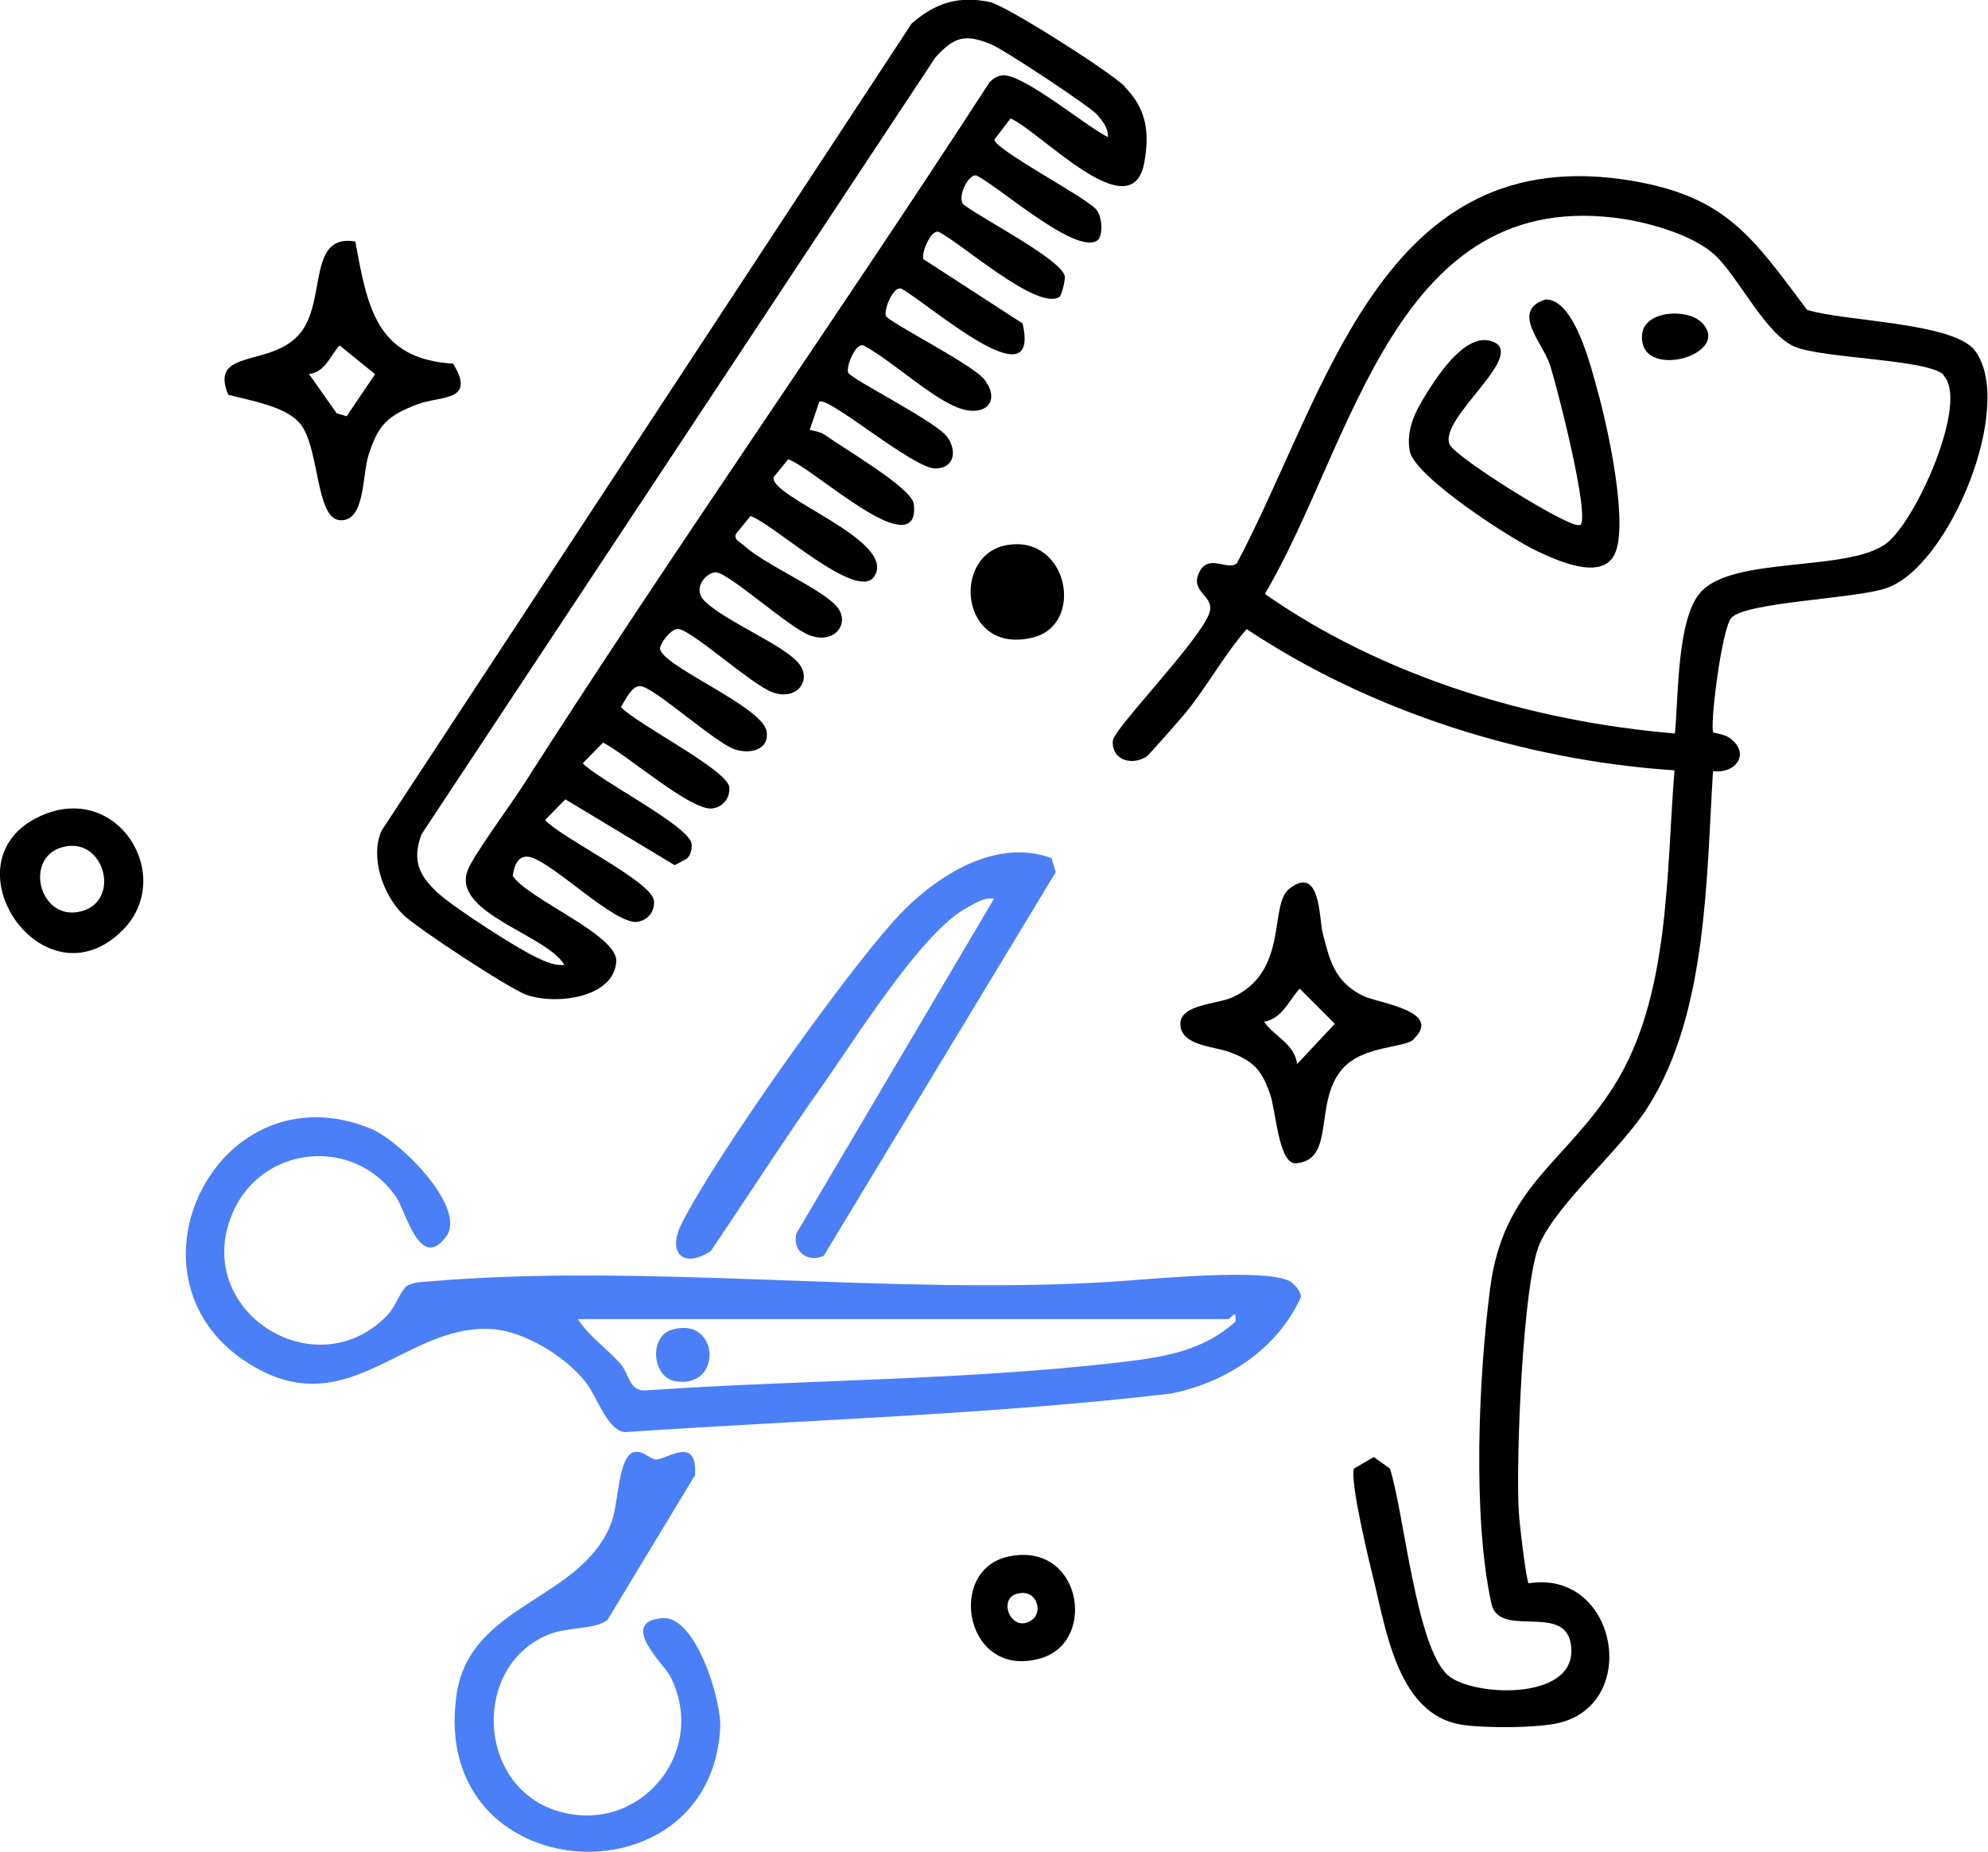
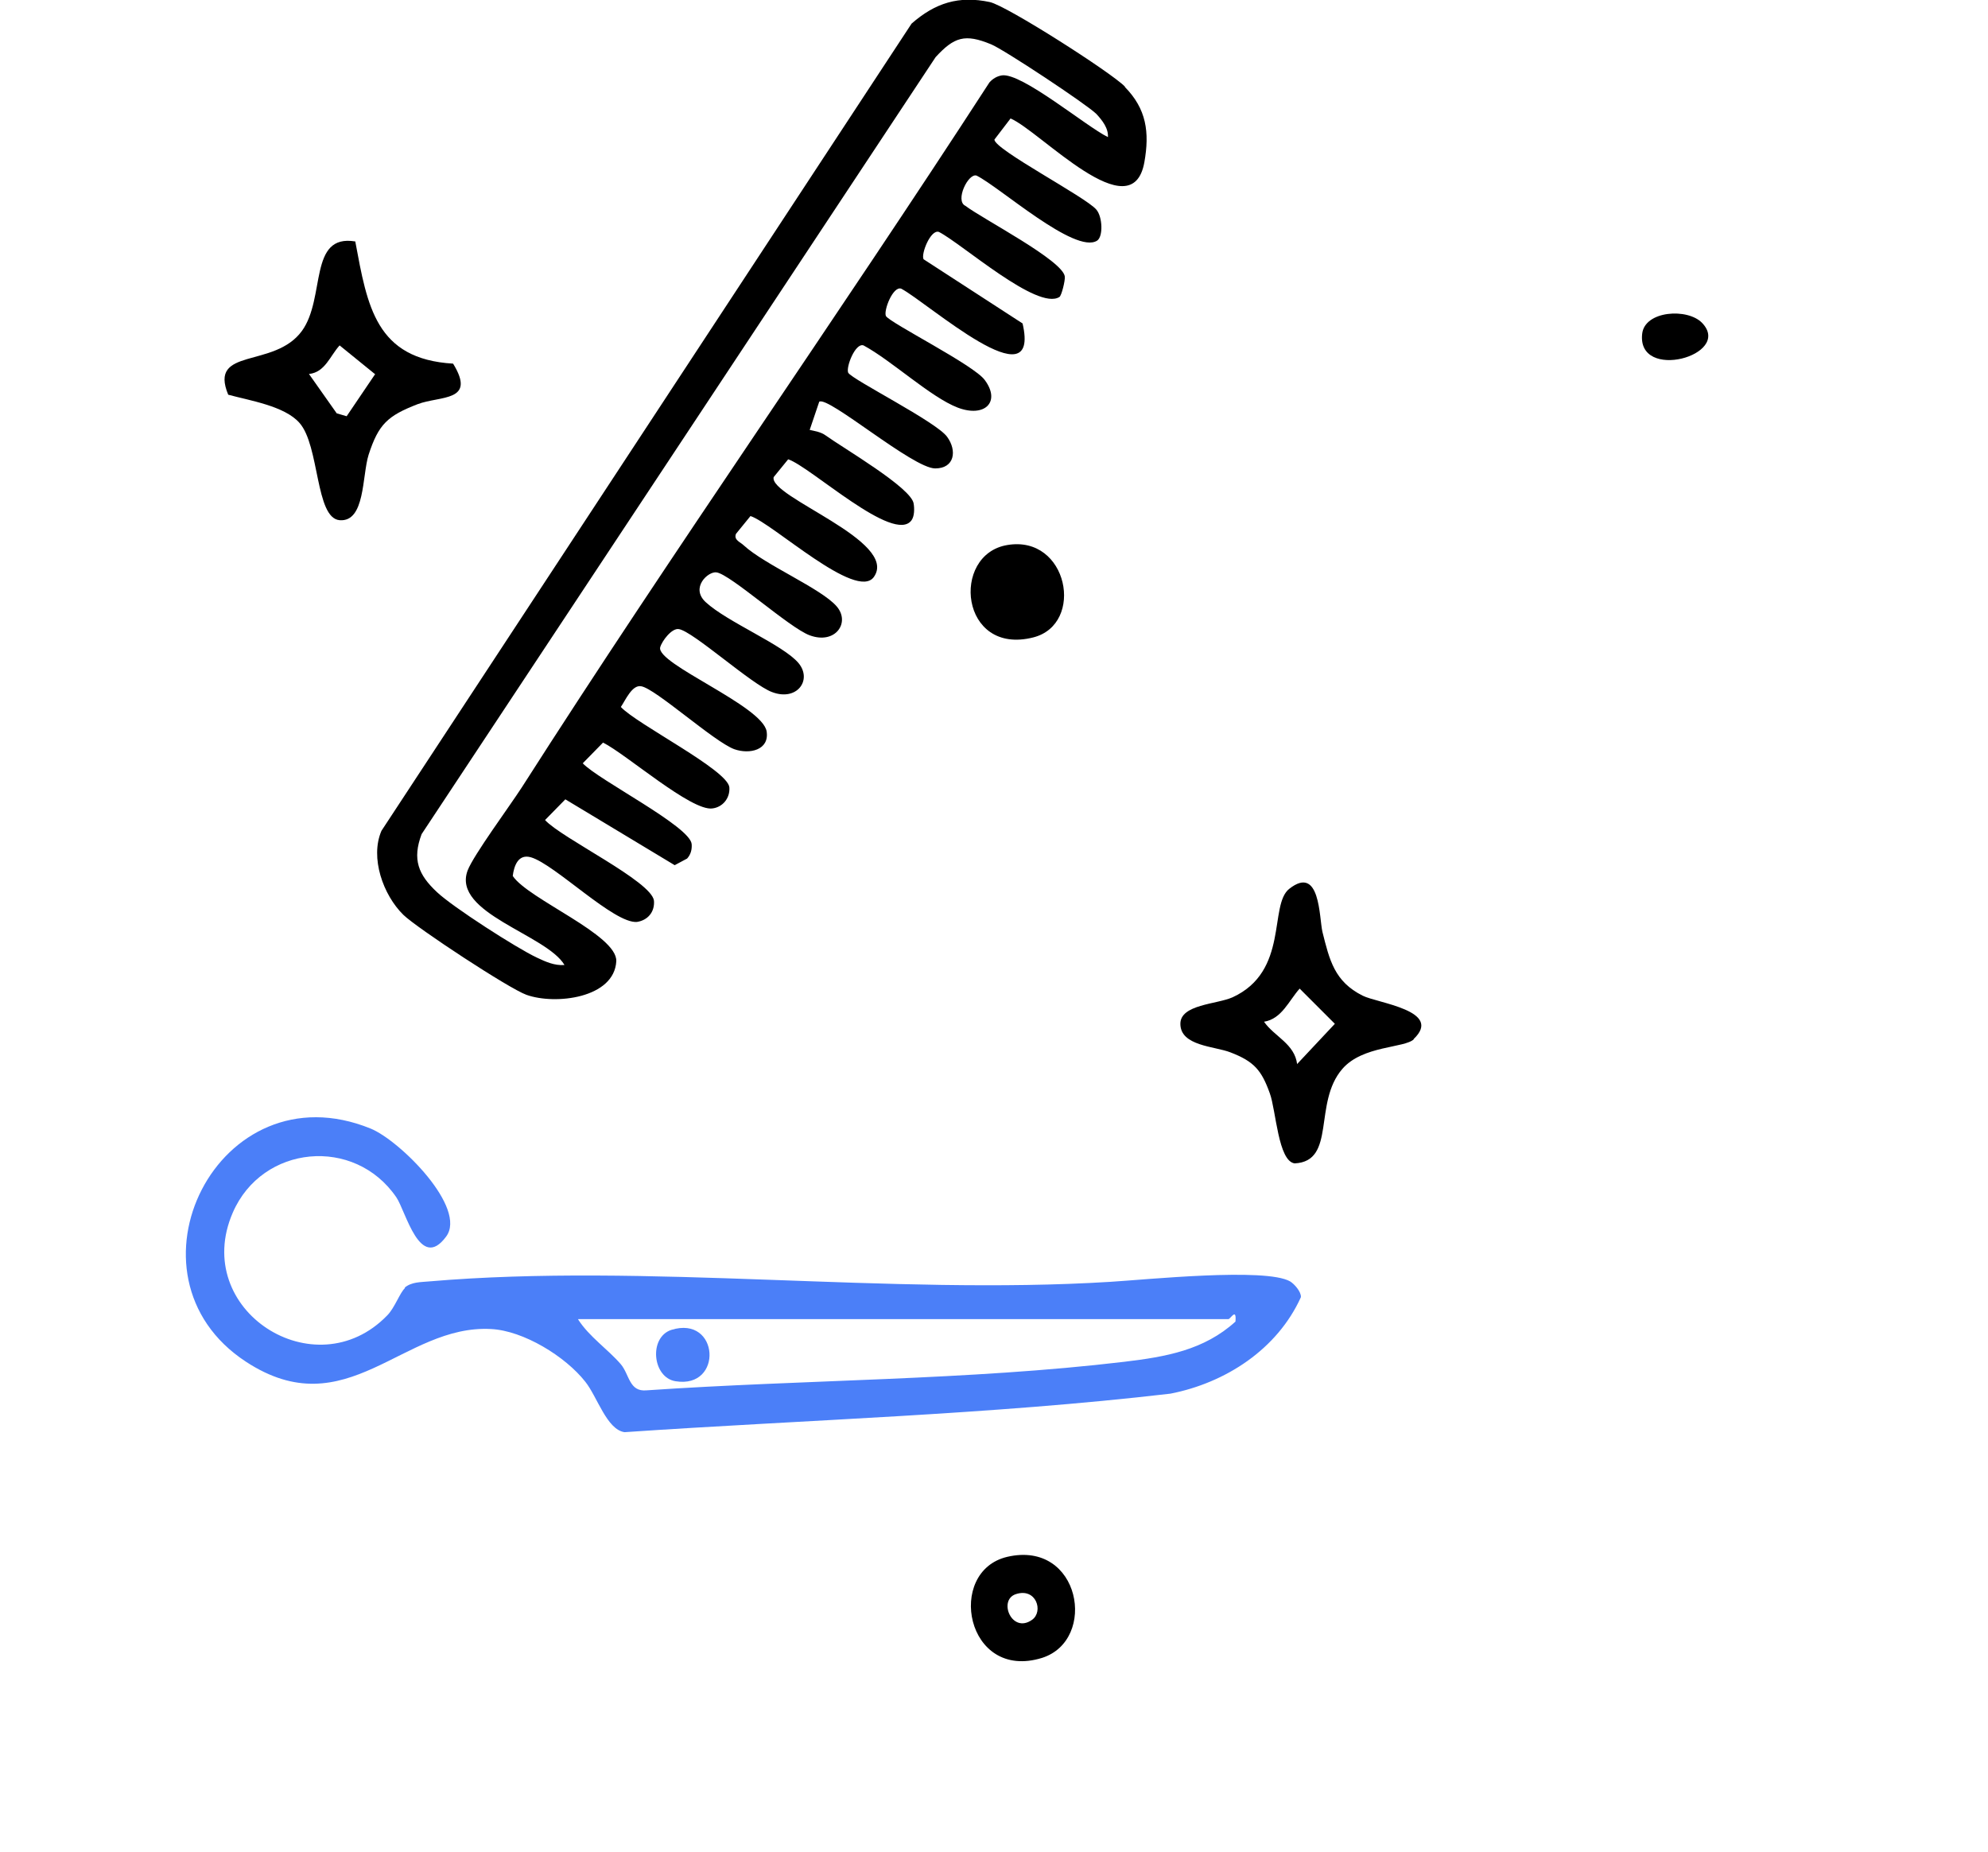
<svg xmlns="http://www.w3.org/2000/svg" id="Layer_1" viewBox="0 0 48 44.71">
  <defs>
    <style>.cls-1{fill:#4b7ff8;}</style>
  </defs>
  <g id="Pet_Groomers">
    <path d="M27.16,2.1c.52.53.6,1.09.47,1.82-.3,1.65-2.51-.75-3.23-1.06l-.39.51c0,.24,2.21,1.39,2.46,1.69.15.17.17.65.02.75-.53.34-2.36-1.3-2.91-1.57-.2-.07-.53.61-.27.73.42.32,2.36,1.32,2.4,1.71.01.1-.08.46-.13.49-.53.34-2.36-1.29-2.91-1.57-.2-.07-.44.54-.37.66l2.39,1.55c.45,1.95-2.3-.51-2.93-.84-.2-.07-.43.53-.37.66.1.17,2.14,1.19,2.39,1.55.39.53-.01.91-.66.66s-1.6-1.14-2.27-1.5c-.2-.07-.43.53-.37.66.1.17,2.14,1.19,2.39,1.55.24.33.18.76-.29.76-.54,0-2.59-1.76-2.8-1.61l-.23.68c.13.03.27.05.38.13.43.31,2.08,1.27,2.13,1.65.02.12.02.3-.05.4-.42.59-2.45-1.3-2.98-1.47l-.35.43c-.12.48,3.03,1.54,2.42,2.41-.42.59-2.45-1.3-2.98-1.47l-.35.43c-.06.15.11.2.19.28.51.47,1.87,1.04,2.24,1.47.34.39-.03.93-.65.7-.49-.18-1.91-1.47-2.25-1.52-.2-.03-.64.37-.26.72.52.48,1.87,1.03,2.24,1.47.34.41-.04.93-.64.7-.49-.18-1.91-1.47-2.25-1.52-.17-.03-.41.29-.45.44-.1.4,2.47,1.41,2.57,2.03.07.45-.41.56-.78.43-.49-.18-1.91-1.47-2.25-1.52-.22-.04-.38.34-.49.5.39.42,2.58,1.52,2.62,1.94.02.26-.16.48-.41.51-.51.07-2.08-1.31-2.64-1.59l-.49.5c.39.41,2.59,1.52,2.63,1.95.01.13-.02.25-.11.35l-.3.16-2.64-1.59-.49.5c.4.44,2.58,1.48,2.63,1.95.02.27-.15.47-.41.51-.55.05-1.98-1.39-2.56-1.56-.31-.09-.41.21-.44.45.37.56,2.53,1.42,2.5,2.06-.05.89-1.47,1.06-2.17.81-.42-.15-2.64-1.61-2.97-1.93-.49-.48-.81-1.38-.53-2.03L22.01.57c.57-.5,1.14-.68,1.89-.52.41.09,2.93,1.7,3.26,2.04ZM26.75,3.32c.02-.22-.14-.42-.28-.57-.23-.23-2.24-1.56-2.54-1.68-.63-.26-.89-.18-1.34.31l-12.41,18.76c-.23.61-.08.98.37,1.4.38.36,1.92,1.35,2.41,1.58.21.1.43.2.67.18-.44-.74-2.72-1.25-2.34-2.28.14-.37,1.02-1.56,1.31-2.01,3.66-5.73,7.59-11.31,11.29-17.02.08-.09.18-.15.3-.17.48-.07,2.03,1.23,2.56,1.49Z" />
-     <path d="M41.37,17.69s.26.04.38.12c.53.37.17.88-.39.81-.16,2.58-.14,5.84-1.56,8.09-.64,1.03-2.17,2.31-2.62,3.31-.42.93-.58,5.29-.51,6.46.01.25.18,1.7.24,1.75,2.11-.34,2.71,2.85.77,3.36-.52.14-1.87.14-2.41.05-1.48-.25-1.79-2.19-2.08-3.4-.12-.48-.6-2.46-.5-2.78l.48-.28.39.28c.34,1.06.63,4.31,1.4,4.99.6.53,3.24.64,2.96-.79-.18-.94-1.73-.1-1.91-.94-.46-2.09-.31-5.48-.03-7.62.32-2.47,1.81-3.01,2.99-4.88,1.36-2.15,1.26-5.17,1.46-7.62-3.61-.24-7.32-1.41-10.33-3.41-.57.65-.98,1.44-1.54,2.1-.12.14-.82.94-.88.98-.37.23-.85.07-.81-.39.03-.29,2.04-2.35,2.32-3.05.18-.46-.49-.51-.23-1.02.23-.46.71,0,.91-.22,2.19-4.14,3.5-10.26,9.56-9.22,2.27.39,2.9,1.38,4.2,3.11.86.28,3.53.3,4.05.98.99,1.3-.6,5.21-2.13,5.74-.76.26-3.35.33-3.74.71-.24.23-.54,2.68-.44,2.78ZM46.93,9.05c-.39-.38-2.91-.39-3.6-.68s-1.36-1.68-1.91-2.2c-.51-.48-1.52-.77-2.2-.88-5.55-.86-6.53,5.42-8.68,9.05,2.86,2,6.44,3.08,9.9,3.37.09-.86.04-2.78.63-3.42.79-.86,3.49-.48,4.45-1.15.73-.51,2.04-3.46,1.4-4.08Z" />
    <path class="cls-1" d="M9.77,31.09c.17-.14.38-.13.59-.15,5.25-.45,11.13.34,16.45.01.84-.05,3.75-.35,4.34-.01.1.06.27.25.26.38-.57,1.26-1.82,2.07-3.15,2.33-4.37.51-8.79.63-13.18.93-.43-.06-.66-.86-.95-1.22-.48-.61-1.49-1.23-2.27-1.27-2.13-.12-3.49,2.38-5.92.79-3.18-2.08-.67-7.13,3.01-5.63.71.29,2.34,1.92,1.82,2.61-.63.85-.97-.61-1.2-.95-1.01-1.48-3.24-1.27-3.95.37-1.02,2.35,1.99,4.28,3.73,2.48.18-.18.31-.56.43-.66ZM13.96,31.86c.27.42.71.71,1.03,1.08.21.25.2.67.62.63,3.8-.26,7.76-.24,11.54-.69,1-.12,1.92-.28,2.68-.97.03-.35-.12-.06-.17-.06h-15.7Z" />
-     <path class="cls-1" d="M24.01,21.7c-.25-.04-.44.1-.65.21-1.07.55-2.68,3.13-3.44,4.21-.95,1.34-1.84,2.73-2.76,4.09-.69.44-1.06.02-.69-.69.86-1.68,3.8-5.81,5.08-7.25.92-1.04,2.43-2.07,3.84-1.55l.1.34-5.6,9.26c-.39.19-.77-.12-.66-.54l4.77-8.08Z" />
-     <path class="cls-1" d="M15.3,35.07c.2-.08.41.18.55.17.27-.02,1-.58.93.38l-2.11,3.49c-.31.25-.98.16-1.46.37-1.8.77-1.69,3.58.17,4.22,2.01.69,3.77-1.39,2.79-3.25-.14-.26-1.25-1.29-.18-1.38.81-.07,1.43,1.98,1.4,2.64-.22,4.32-7.02,3.9-6.37-.77.31-2.26,3.08-2.28,3.76-4.23.15-.42.15-1.56.53-1.65Z" />
    <path d="M8.58,5.84c.29,1.55.49,2.83,2.36,2.94.57.93-.31.77-.86.98-.72.28-.94.48-1.18,1.22-.16.51-.08,1.63-.7,1.58-.59-.05-.48-1.8-.97-2.35-.36-.41-1.21-.54-1.72-.68-.48-1.16,1.11-.62,1.78-1.54.58-.8.15-2.35,1.29-2.16ZM9.05,9.03l-.85-.69c-.23.25-.35.65-.74.69l.67.95.24.07.69-1.02Z" />
    <path d="M34.14,25.09c-.22.22-1.24.15-1.73.72-.71.82-.14,2.23-1.15,2.28-.4-.05-.45-1.28-.6-1.69-.2-.56-.38-.77-.95-.99-.38-.15-1.21-.15-1.21-.69,0-.47.88-.47,1.26-.64,1.37-.63.87-2.23,1.37-2.62.75-.59.72.7.8,1.04.17.68.29,1.2.97,1.54.35.18,1.96.36,1.23,1.05ZM31.32,25.69l.91-.97-.85-.85c-.26.29-.43.73-.86.8.25.36.74.53.8,1.03Z" />
-     <path d="M2.96,22.46c-1.91,1.91-4.34-1.66-2-2.75,1.89-.87,3.29,1.46,2,2.75ZM1.49,20.46c-.9.26-.55,1.73.4,1.56,1.08-.2.64-1.87-.4-1.56Z" />
    <path d="M24.32,37.59c1.77-.41,2.19,2.01.84,2.44-1.84.57-2.33-2.09-.84-2.44ZM24.53,38.49c-.44.14-.1.97.39.62.28-.2.1-.78-.39-.62Z" />
    <path d="M24.32,13.16c1.47-.25,1.88,1.91.63,2.23-1.77.45-2-2-.63-2.23Z" />
-     <path d="M38.16,12.68c.23-.25-.57-3.36-.74-3.88s-.96-1.3-.1-1.57c.7-.01,1.1,1.65,1.26,2.23.23.82.78,3.3.38,3.97-.34.57-1.35.11-1.84-.12-.63-.29-2.95-1.79-3.08-2.41-.1-.53.14-.98.41-1.41.3-.48.95-1.46,1.57-1.25.9.31-1.29,1.85-1.02,2.49.14.32,3,2.1,3.14,1.94Z" />
    <path d="M41.1,7.8c.74.78-1.58,1.42-1.45.26.06-.56,1.1-.63,1.45-.26Z" />
    <path class="cls-1" d="M16.21,32.11c1.16-.36,1.26,1.43.1,1.24-.56-.09-.65-1.06-.1-1.24Z" />
  </g>
</svg>